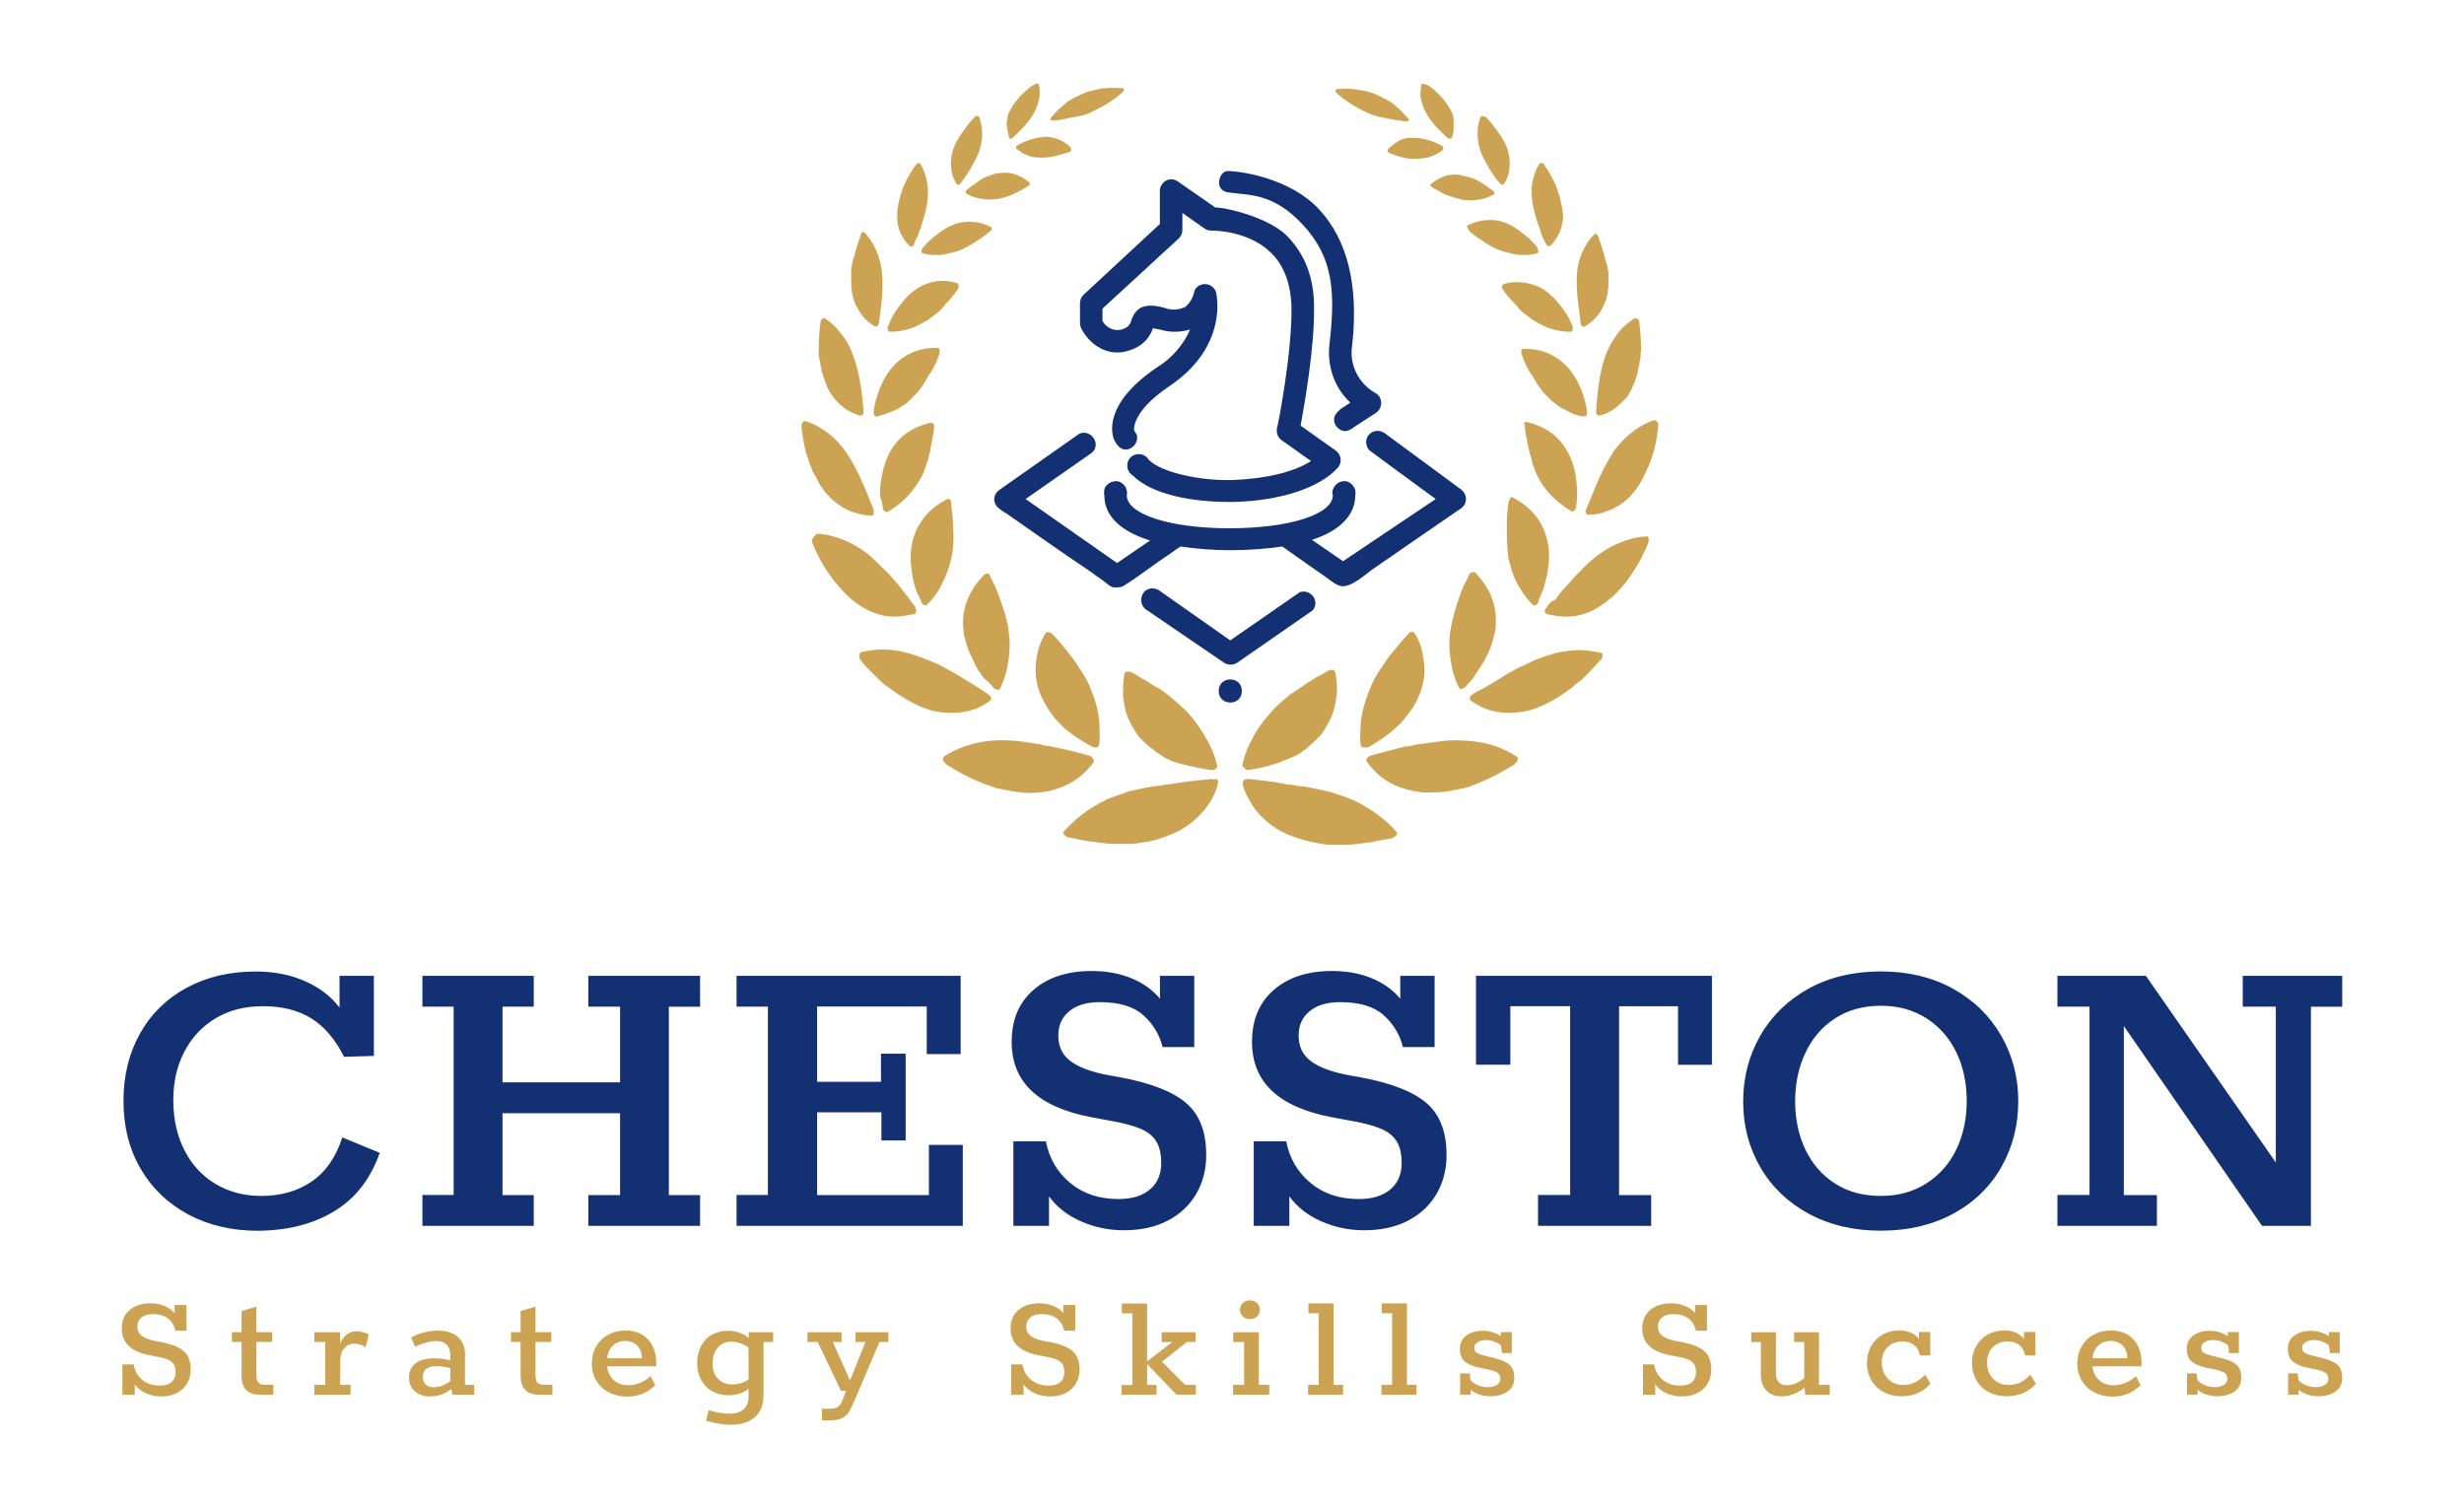
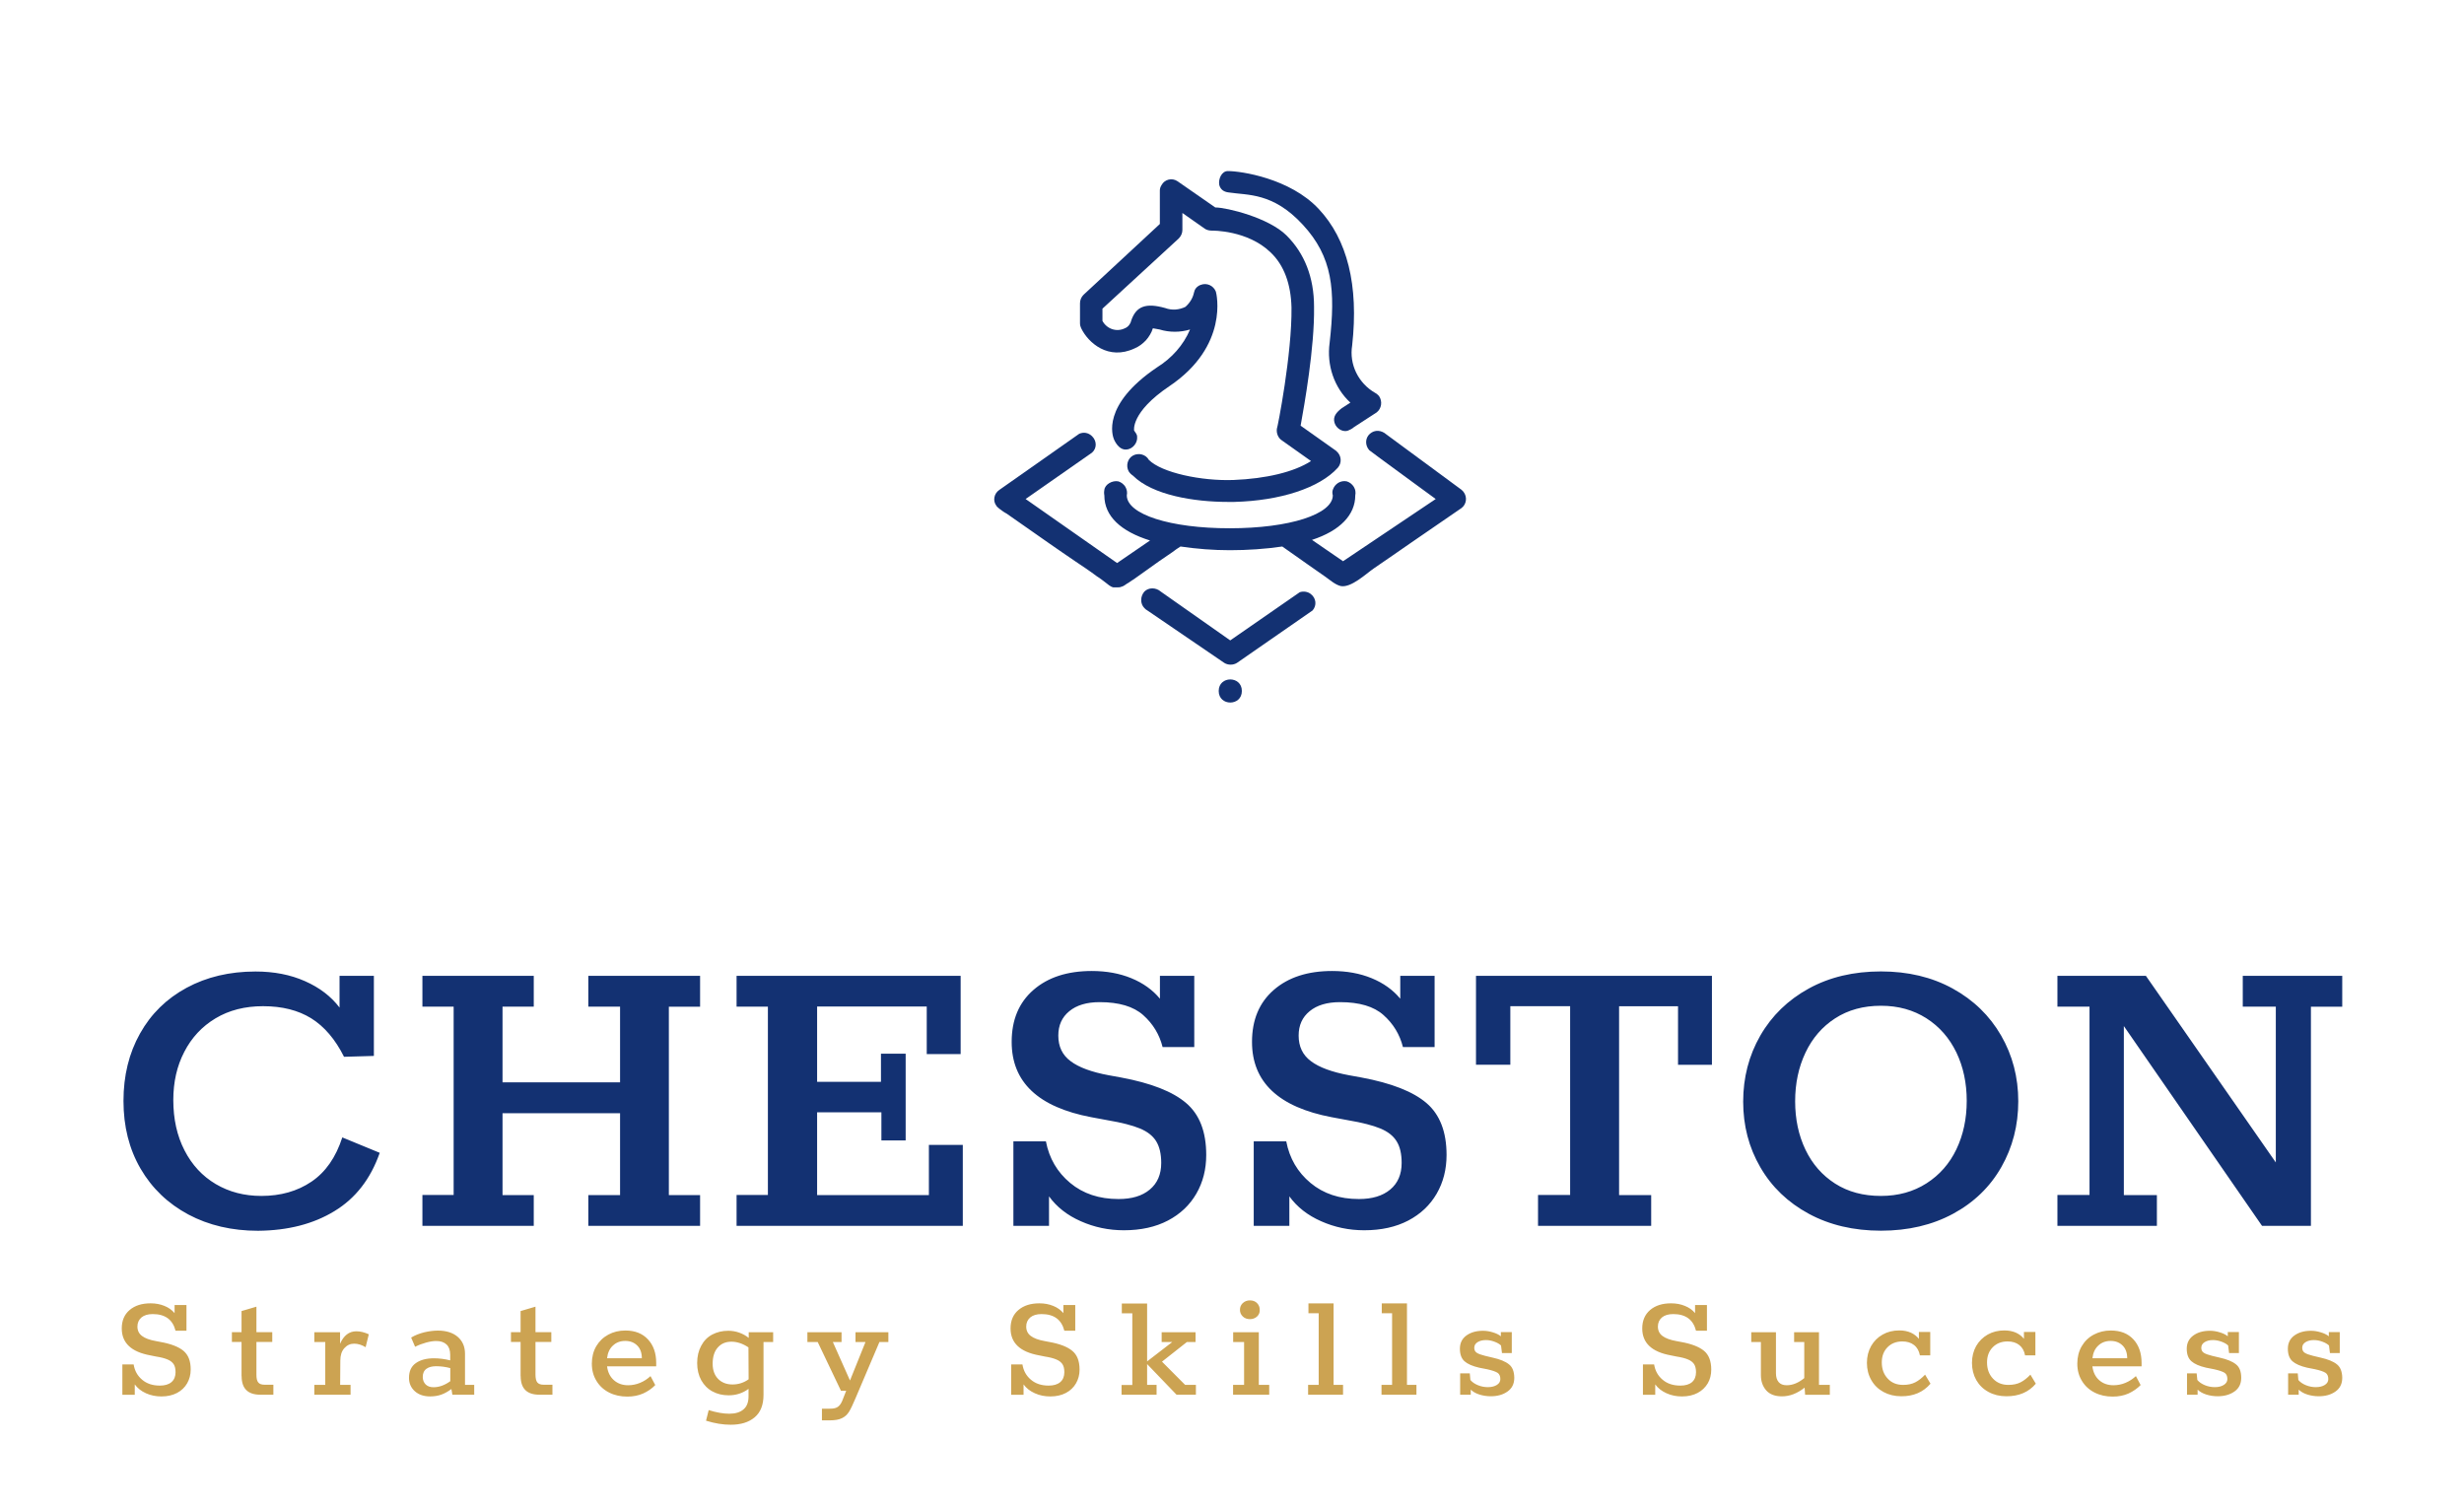
<svg xmlns="http://www.w3.org/2000/svg" id="Слой_1" x="0px" y="0px" viewBox="0 0 2863.5 1753" style="enable-background:new 0 0 2863.5 1753;" xml:space="preserve">
  <style type="text/css"> .st0{fill:#133172;} .st1{fill:#CCA352;} </style>
  <g>
    <path class="st0" d="M441.3,1339.7l-43.5-17.9c-7.5,23.2-19.4,40.3-35.8,51.4c-16.4,11.1-35.8,16.6-58.3,16.6 c-19.8,0-37.4-4.6-53-13.8c-15.5-9.2-27.6-22.2-36.3-39.2c-8.7-16.9-13-36.4-13-58.5c0-20.8,4.2-39.5,12.8-56 c8.5-16.5,20.6-29.5,36.3-38.9c15.7-9.4,34.1-14.1,55.2-14.1c22.2,0,40.8,4.7,56,14.1c15.1,9.4,27.9,24.3,38.1,44.7l34.7-1V1134 h-39.9v36.9c-9.9-13-23.2-23.2-40.2-30.7c-16.9-7.5-36-11.2-57.5-11.2c-30,0-56.7,6.3-80,18.9c-23.3,12.6-41.4,30.3-54.2,53.2 c-12.8,22.8-19.2,48.9-19.2,78.3c0,29.7,6.6,55.9,19.9,78.8c13.3,22.8,31.8,40.5,55.5,53.2c23.7,12.6,50.7,18.9,81,18.9 c34.8-0.3,64.3-7.9,88.7-22.8C413.2,1392.6,430.7,1370,441.3,1339.7L441.3,1339.7z M490.9,1424.6h129.4v-35.8H584v-95.1h136.6v95.1 h-36.9v35.8h129.9v-35.8h-36.3v-218.9h36.3V1134H683.7v35.8h36.9v88H584v-88h36.3V1134H490.9v35.8h36.3v218.9h-36.3V1424.6 L490.9,1424.6z M856,1424.6h262.9v-94.1h-39.4v58.3H949.6v-96.2h74.7v32.7h28.2v-100.8h-28.7v32.7h-74.2v-87.5H1077v55.3h39.4V1134 H856v35.8h36.4v218.9H856V1424.6L856,1424.6z M1378.5,1281.9c-15.5-13.3-40.7-23.2-75.5-29.7l-14.3-2.6c-20.1-3.7-35-9.2-44.5-16.4 c-9.6-7.1-14.3-17-14.3-29.7c0-12,4.2-21.4,12.8-28.4c8.5-7,20.3-10.5,35.2-10.5c22.5,0,39.4,5,50.7,15.1 c11.3,10.1,18.8,22.4,22.5,37.1h36.8V1134h-39.9v26.6c-8.5-10.3-19.6-18.2-33.2-23.8c-13.6-5.6-29-8.4-46-8.4 c-28.3,0-50.9,7.3-67.8,22c-16.9,14.7-25.3,34.8-25.3,60.4c0,46.7,30.8,75.8,92.5,87.5l19.4,3.6c16,2.7,28.4,5.9,37.1,9.5 c8.7,3.6,15,8.5,18.9,14.8c3.9,6.3,5.9,14.7,5.9,25.3c0,13.3-4.5,23.6-13.3,30.9c-8.8,7.4-20.9,11-36.3,11 c-22.5,0-41.2-6.2-56.2-18.7s-24.4-28.5-28.2-48.3h-37.8v98.2h41.4v-34.3c8.9,12.3,21.2,22,36.9,28.9c15.7,7,32.4,10.5,50.1,10.5 c19.8,0,36.9-3.8,51.2-11.3c14.3-7.5,25.3-17.9,33-31.2c7.7-13.3,11.5-28.3,11.5-45C1401.8,1315.3,1394.1,1295.2,1378.5,1281.9 L1378.5,1281.9z M1657.8,1281.9c-15.5-13.3-40.7-23.2-75.5-29.7l-14.3-2.6c-20.1-3.7-35-9.2-44.5-16.4c-9.6-7.1-14.3-17-14.3-29.7 c0-12,4.2-21.4,12.8-28.4c8.5-7,20.3-10.5,35.3-10.5c22.5,0,39.4,5,50.6,15.1c11.3,10.1,18.8,22.4,22.5,37.1h36.8V1134h-39.9v26.6 c-8.5-10.3-19.6-18.2-33.2-23.8c-13.6-5.6-29-8.4-46-8.4c-28.3,0-50.9,7.3-67.8,22c-16.9,14.7-25.3,34.8-25.3,60.4 c0,46.7,30.9,75.8,92.6,87.5l19.4,3.6c16,2.7,28.4,5.9,37.1,9.5c8.7,3.6,15,8.5,18.9,14.8c4,6.3,5.9,14.7,5.9,25.3 c0,13.3-4.5,23.6-13.3,30.9c-8.9,7.4-21,11-36.4,11c-22.5,0-41.2-6.2-56.2-18.7c-15-12.5-24.4-28.5-28.2-48.3h-37.8v98.2h41.4 v-34.3c8.9,12.3,21.2,22,36.9,28.9c15.7,7,32.4,10.5,50.1,10.5c19.8,0,36.9-3.8,51.2-11.3c14.3-7.5,25.3-17.9,33-31.2 c7.7-13.3,11.5-28.3,11.5-45C1681.1,1315.3,1673.3,1295.2,1657.8,1281.9L1657.8,1281.9z M1787.5,1424.6h131.4v-35.8h-37.3v-219.4 h68.5v68h39.4V1134h-274.2v103.3h39.9v-68h69.5v219.4h-37.3V1424.6L1787.5,1424.6z M2102,1410.5c24.2,13.1,52.2,19.7,83.9,19.7 c31.7,0,59.7-6.6,83.9-19.7c24.2-13.1,42.9-31.2,56-54.2c13.1-23,19.7-48.5,19.7-76.5c0-27.9-6.7-53.5-20-76.5 c-13.3-23-32-41.2-56.2-54.5c-24.2-13.3-52-19.9-83.4-19.9c-31.7,0-59.7,6.6-83.9,19.9c-24.2,13.3-43,31.6-56.3,54.7 c-13.3,23.2-19.9,48.8-19.9,76.7c0,27.9,6.6,53.3,19.9,76.2C2059,1379.4,2077.8,1397.4,2102,1410.5L2102,1410.5z M2238.8,1375.2 c-15.2,9.7-32.8,14.6-52.9,14.6c-20.5,0-38.1-4.7-53.2-14.3c-15-9.6-26.5-22.7-34.5-39.4c-8-16.7-12-35.5-12-56.3 c0-20.8,4-39.6,12-56.5c8-16.9,19.5-30.2,34.5-39.9c15-9.7,32.7-14.6,53.2-14.6c20.2,0,37.7,4.9,52.9,14.6 c15.2,9.7,26.7,23,34.8,39.7c8,16.7,12,35.5,12,56.2c0,20.8-4,39.5-12,56.3C2265.6,1352.3,2254,1365.5,2238.8,1375.2L2238.8,1375.2 z M2391,1424.6h115.6v-35.8h-38.4v-196.4l160.6,232.2h56.8v-254.7h36.4V1134h-115.6v35.8h38.4v181.1L2493.8,1134H2391v35.8h37.3 v218.9H2391V1424.6" />
    <path class="st1" d="M213.2,1569.8c-5.6-4.7-14.7-8.2-27.2-10.4l-4.7-0.9c-7.4-1.3-12.8-3.3-16.3-6c-3.5-2.6-5.3-6.3-5.3-10.9 c0-4.4,1.6-7.9,4.7-10.6c3.1-2.6,7.5-3.9,13.1-3.9c14.4,0,23.2,6.4,26.5,19.3h12.7v-29.8h-13.8v9.4c-3.1-3.7-7-6.5-11.8-8.4 c-4.9-2-10.2-3-16.1-3c-10.2,0-18.3,2.6-24.4,7.8c-6.1,5.2-9.1,12.3-9.1,21.4c0,16.9,11.1,27.3,33.3,31.3l6.4,1.3 c5.9,0.9,10.4,2.1,13.6,3.5c3.2,1.3,5.5,3.2,7,5.4c1.5,2.3,2.2,5.4,2.2,9.3c0,5-1.6,8.9-4.8,11.6c-3.2,2.7-7.7,4-13.4,4 c-8.3,0-15.2-2.2-20.6-6.8c-5.4-4.5-8.7-10.4-9.9-17.8h-13.1v35.3h14.4v-12.1c3.2,4.4,7.5,7.8,13,10.3c5.5,2.5,11.6,3.7,18,3.7 c7,0,13.1-1.4,18.2-4.1c5.1-2.7,9-6.5,11.7-11.2c2.7-4.7,4.1-10,4.1-15.9C221.7,1581.7,218.8,1574.5,213.2,1569.8L213.2,1569.8z M280.8,1599.3c0,14.4,7.3,21.5,21.7,21.5h15.2v-11.6h-10.3c-3.5,0-5.9-0.9-7.3-2.7c-1.5-1.8-2.1-4.8-2.1-9.1v-37.9h18.4v-11.4 h-18.4v-29.6l-17.3,5.1v24.5h-11.2v11.4h11.2V1599.3L280.8,1599.3z M428.6,1550.6c-5-2.3-9.8-3.5-14.5-3.5 c-8.4,0-14.7,4.9-18.9,14.5v-13.4h-29.9v11.4h12.7v49.8h-12.7v11.4h42.1v-11.4h-12.1l0.2-28.2c0-6.1,1.5-10.9,4.6-14.4 c3.1-3.5,6.9-5.3,11.4-5.3s9,1.4,13.4,4.1L428.6,1550.6L428.6,1550.6z M551.1,1609.4h-10.7v-36.2c0-8.2-2.8-14.7-8.4-19.6 c-5.6-4.8-13.2-7.3-23.1-7.3c-5,0-10.3,0.7-15.9,2c-5.6,1.4-10.7,3.4-15.2,6.1l4.6,10.7c4.2-2.1,8.5-3.7,12.9-4.9 c4.4-1.2,8.3-1.8,11.7-1.8c5.1,0,9.2,1.4,12,4.1c2.8,2.7,4.2,6.6,4.2,12v6.4c-6.4-1.6-12.7-2.4-18.9-2.4c-8.6,0-15.6,1.8-20.9,5.5 c-5.4,3.7-8.1,9.4-8.1,17.3c0,6.3,2.3,11.4,6.8,15.5c4.5,4,10.4,6,17.8,6c4.8,0,9.1-0.7,13-2.1c3.9-1.4,7.8-3.6,11.7-6.5l1.1,6.6 h25.4V1609.4L551.1,1609.4z M494.7,1608.9c-2.2-2.2-3.4-5.1-3.4-8.7c0-4.4,1.5-7.6,4.4-9.6c2.8-2,6.6-2.9,11.1-2.9 c5.5,0,11,0.7,16.5,2.2v15.2c-6.5,4.7-13,7-19.3,7C500.1,1612.2,497,1611.1,494.7,1608.9L494.7,1608.9z M605.1,1599.3 c0,14.4,7.3,21.5,21.7,21.5H642v-11.6h-10.3c-3.4,0-5.8-0.9-7.3-2.7c-1.4-1.8-2.1-4.8-2.1-9.1v-37.9h18.4v-11.4h-18.4v-29.6 l-17.3,5.1v24.5h-11.2v11.4h11.2V1599.3L605.1,1599.3z M762.6,1587.8v-3.9c0-11.4-3.2-20.6-9.6-27.4c-6.4-6.9-15.1-10.3-26.3-10.3 c-7.3,0-13.9,1.6-19.8,4.8c-5.9,3.2-10.6,7.7-14,13.5c-3.4,5.9-5.1,12.6-5.1,20.2c0,7.6,1.8,14.3,5.4,20.1 c3.5,5.8,8.4,10.3,14.7,13.5c6.3,3.2,13.3,4.7,21.2,4.7c6.7,0,12.8-1.2,18.3-3.6c5.5-2.5,10.2-5.7,14.1-9.8l-5.5-10.4 c-3.6,3.3-7.5,5.9-12.1,7.8c-4.5,1.9-9.2,2.8-14,2.8c-6.6,0-12.1-2-16.5-5.9c-4.4-3.9-7.1-9.3-7.9-16.1H762.6L762.6,1587.8z M745.9,1578.4h-40.4c0.7-6.3,3-11.2,6.8-14.7c3.8-3.6,8.5-5.4,14.3-5.4c5.8,0,10.4,1.8,14,5.4 C744.1,1567.2,745.9,1572.1,745.9,1578.4L745.9,1578.4z M898.4,1548.2h-28.3v6.6c-3.1-2.6-6.8-4.6-10.9-6.1 c-4.2-1.5-8.5-2.2-12.8-2.2c-7,0-13.2,1.5-18.7,4.4c-5.5,2.9-9.7,7.2-12.8,13c-3.1,5.7-4.7,12.4-4.7,20.1c0,7.6,1.6,14.2,4.7,19.9 c3.2,5.7,7.5,10.1,13.1,13.1c5.5,3,11.8,4.5,18.8,4.5c8.7,0,16.4-2.5,23.1-7.5v8.7c0,6.8-1.9,11.8-5.8,15.1 c-3.9,3.4-9.4,5.1-16.6,5.1c-6.9,0-14.9-1.4-23.9-4.2l-3.1,12.3c10.2,3.2,19.7,4.7,28.7,4.7c11.7,0,20.9-2.8,27.8-8.6 c6.9-5.8,10.3-14.5,10.3-26.1v-61.4h11.2V1548.2L898.4,1548.2z M834.6,1602.5c-4.2-4.3-6.4-10.2-6.4-17.6c0-8.2,2-14.6,6-19 c4-4.5,9.2-6.7,15.8-6.7c6.6,0,13.2,2.2,19.8,6.6l0.2,37.1c-5.6,4-11.9,6-18.7,6C844.5,1608.9,838.9,1606.8,834.6,1602.5 L834.6,1602.5z M955.2,1637.2v13.4h9c6.1,0,10.9-0.8,14.4-2.6c3.5-1.7,6.1-4.2,8.1-7.4c2-3.2,4.4-8.3,7.4-15.4l27.9-65.6h10.4 v-11.4h-38.2v11.4h11.6l-18,44.7l-19.9-44.7H978v-11.4h-39.7v11.4h12l27,56.6h6.1l-3.7,9.4c-1.2,3.4-2.6,5.9-4,7.5 c-1.4,1.6-3.1,2.7-5,3.2c-1.9,0.6-4.5,0.8-7.8,0.8H955.2L955.2,1637.2z M1246.1,1569.8c-5.6-4.7-14.7-8.2-27.2-10.4l-4.7-0.9 c-7.4-1.3-12.8-3.3-16.3-6c-3.5-2.6-5.3-6.3-5.3-10.9c0-4.4,1.6-7.9,4.7-10.6c3.1-2.6,7.5-3.9,13.1-3.9c14.4,0,23.2,6.4,26.5,19.3 h12.7v-29.8h-13.8v9.4c-3.1-3.7-7-6.5-11.8-8.4c-4.9-2-10.2-3-16.1-3c-10.2,0-18.3,2.6-24.4,7.8c-6.1,5.2-9.1,12.3-9.1,21.4 c0,16.9,11.1,27.3,33.3,31.3l6.4,1.3c5.9,0.9,10.4,2.1,13.6,3.5c3.2,1.3,5.5,3.2,7,5.4c1.5,2.3,2.2,5.4,2.2,9.3 c0,5-1.6,8.9-4.8,11.6c-3.2,2.7-7.7,4-13.4,4c-8.3,0-15.2-2.2-20.6-6.8c-5.4-4.5-8.7-10.4-9.9-17.8h-13.1v35.3h14.4v-12.1 c3.2,4.4,7.5,7.8,13.1,10.3c5.5,2.5,11.5,3.7,18,3.7c7,0,13.1-1.4,18.2-4.1c5.1-2.7,9-6.5,11.7-11.2c2.7-4.7,4.1-10,4.1-15.9 C1254.6,1581.7,1251.8,1574.5,1246.1,1569.8L1246.1,1569.8z M1303.3,1620.8h40.8v-11.4h-11v-24.2l34.2,35.6h22.5v-11.4h-12.5 l-26.9-27l28.9-22.8h10.1v-11.4H1350v11.4h12.3l-29.2,22.5v-67.3h-29.4v11.4h12.2v83.3h-12.5V1620.8L1303.3,1620.8z M1444.3,1529.9 c2.2,2.1,5,3.1,8.3,3.1s6.1-1.1,8.3-3.1c2.2-2.1,3.2-4.6,3.1-7.7c0-3.2-1.1-5.8-3.2-7.9c-2.1-2.1-4.9-3.1-8.2-3.1s-6.1,1.1-8.3,3.1 c-2.2,2.1-3.3,4.7-3.3,7.9C1441,1525.2,1442.1,1527.8,1444.3,1529.9L1444.3,1529.9z M1432.9,1620.8h42.1v-11.4h-12.1v-61.2h-29.8 v11.4h12.7v49.8h-12.8V1620.8L1432.9,1620.8z M1520.2,1620.8h40.6v-11.4h-11v-94.7h-29.2v11.4h11.9v83.3h-12.3V1620.8 L1520.2,1620.8z M1605.5,1620.8h40.6v-11.4h-11v-94.7h-29.3v11.4h12v83.3h-12.3V1620.8L1605.5,1620.8z M1753.6,1585.5 c-4.1-3.3-10.4-5.9-19-7.8l-8.8-2.1c-4.5-1.1-7.8-2.3-9.7-3.6c-1.9-1.3-2.8-3.2-2.8-5.7c0-2.8,1.3-5,3.9-6.6 c2.6-1.6,5.8-2.4,9.6-2.4c3.2,0,6.4,0.6,9.7,1.8c3.3,1.2,5.9,2.6,7.9,4.5l1.1,8.8h11.4v-24.4h-12.7v4.9c-2.4-2-5.6-3.5-9.4-4.6 c-3.8-1.2-7.6-1.8-11.4-1.8c-7.9,0-14.4,1.9-19.4,5.6c-5,3.7-7.4,8.8-7.4,15.3c0,6.5,1.8,11.3,5.3,14.5c3.6,3.2,9.3,5.7,17.1,7.5 l9.2,1.8c5.9,1.3,9.9,2.7,12.1,4.1c2.2,1.4,3.3,3.9,3.3,7.3c0,2.8-1.3,5.1-4,6.8c-2.7,1.7-6.2,2.6-10.5,2.6 c-3.9,0-7.7-0.7-11.4-2.2c-3.7-1.5-6.7-3.5-8.9-6.1l-0.7-7.7h-11.2v24.8h12.3v-5.9c2.6,2.5,5.9,4.4,10.1,5.7c4.1,1.3,8.6,2,13.2,2 c7.7,0,14.2-1.8,19.4-5.5c5.3-3.7,7.9-9,7.9-16C1759.7,1593.9,1757.7,1588.7,1753.6,1585.5L1753.6,1585.5z M1980.3,1569.8 c-5.7-4.7-14.7-8.2-27.2-10.4l-4.8-0.9c-7.3-1.3-12.8-3.3-16.3-6c-3.5-2.6-5.3-6.3-5.3-10.9c0-4.4,1.6-7.9,4.7-10.6 c3.1-2.6,7.5-3.9,13.1-3.9c14.4,0,23.2,6.4,26.5,19.3h12.7v-29.8h-13.8v9.4c-3-3.7-7-6.5-11.8-8.4c-4.8-2-10.2-3-16.1-3 c-10.2,0-18.3,2.6-24.4,7.8c-6,5.2-9.1,12.3-9.1,21.4c0,16.9,11.1,27.3,33.3,31.3l6.4,1.3c5.9,0.9,10.4,2.1,13.6,3.5 c3.2,1.3,5.5,3.2,7,5.4c1.4,2.3,2.2,5.4,2.2,9.3c0,5-1.6,8.9-4.7,11.6c-3.2,2.7-7.7,4-13.5,4c-8.3,0-15.2-2.2-20.6-6.8 c-5.4-4.5-8.7-10.4-9.9-17.8h-13v35.3h14.3v-12.1c3.2,4.4,7.5,7.8,13.1,10.3c5.5,2.5,11.5,3.7,18,3.7c7,0,13.1-1.4,18.2-4.1 c5.1-2.7,9-6.5,11.8-11.2c2.7-4.7,4-10,4-15.9C1988.7,1581.7,1985.9,1574.5,1980.3,1569.8L1980.3,1569.8z M2126.4,1609.4h-12.5 v-61.2H2085v11.4h11.8v41.9c-6.7,5.5-13.5,8.3-20.4,8.3c-4.2,0-7.3-1.2-9.4-3.7c-2.1-2.5-3.1-5.9-3.1-10.3v-47.6h-28.7v11.4h11.2 v38.4c0,7.2,2.1,13.1,6.2,17.8c4.1,4.6,10.2,6.9,18.3,6.9c9.1,0,17.8-3.4,26.3-10.1l0.6,8.3h28.7V1609.4L2126.4,1609.4z M2243.5,1608l-6.3-10.5c-3.7,3.9-7.5,6.9-11.4,8.9c-3.9,2-8.6,3-14.1,3c-7.4,0-13.4-2.4-17.9-7.3c-4.6-4.9-6.9-11.1-6.9-18.8 c0-7.3,2.2-13.1,6.6-17.6c4.4-4.5,10.2-6.8,17.3-6.8c5.5,0,10.1,1.4,13.6,4.2c3.6,2.8,5.8,6.8,6.8,12h12v-27.2h-13.2v8 c-2.4-3-5.4-5.4-9.3-7.2c-3.9-1.7-8.3-2.6-13.5-2.6c-7.3,0-13.7,1.6-19.3,4.8c-5.7,3.2-10.1,7.6-13.4,13.3 c-3.2,5.7-4.9,12.2-4.9,19.6c0,7.4,1.7,14.1,5.1,20c3.3,5.9,8.1,10.5,14.1,13.8c6.1,3.3,13,5,20.7,5 C2223.8,1622.7,2235.1,1617.8,2243.5,1608L2243.5,1608z M2365.9,1608l-6.3-10.5c-3.7,3.9-7.5,6.9-11.4,8.9c-3.9,2-8.7,3-14.2,3 c-7.3,0-13.3-2.4-17.9-7.3c-4.6-4.9-6.9-11.1-6.9-18.8c0-7.3,2.2-13.1,6.6-17.6c4.4-4.5,10.2-6.8,17.3-6.8c5.5,0,10.1,1.4,13.6,4.2 c3.5,2.8,5.8,6.8,6.7,12h12v-27.2h-13.3v8c-2.3-3-5.4-5.4-9.3-7.2c-3.9-1.7-8.4-2.6-13.5-2.6c-7.2,0-13.6,1.6-19.3,4.8 c-5.6,3.2-10.1,7.6-13.4,13.3c-3.2,5.7-4.9,12.2-4.9,19.6c0,7.4,1.7,14.1,5,20c3.4,5.9,8.1,10.5,14.2,13.8c6,3.3,13,5,20.7,5 C2346.2,1622.7,2357.6,1617.8,2365.9,1608L2365.9,1608z M2488.8,1587.8v-3.9c0-11.4-3.2-20.6-9.5-27.4 c-6.4-6.9-15.1-10.3-26.3-10.3c-7.3,0-13.8,1.6-19.8,4.8c-6,3.2-10.6,7.7-14,13.5c-3.4,5.9-5.1,12.6-5.1,20.2 c0,7.6,1.8,14.3,5.4,20.1c3.5,5.8,8.4,10.3,14.7,13.5c6.3,3.2,13.3,4.7,21.1,4.7c6.8,0,12.9-1.2,18.3-3.6 c5.4-2.5,10.1-5.7,14.1-9.8l-5.5-10.4c-3.6,3.3-7.6,5.9-12.1,7.8c-4.5,1.9-9.2,2.8-14,2.8c-6.6,0-12.2-2-16.6-5.9 c-4.4-3.9-7-9.3-7.9-16.1H2488.8L2488.8,1587.8z M2472.1,1578.4h-40.4c0.7-6.3,3-11.2,6.8-14.7c3.8-3.6,8.6-5.4,14.3-5.4 c5.8,0,10.4,1.8,14,5.4C2470.3,1567.2,2472.1,1572.1,2472.1,1578.4L2472.1,1578.4z M2598.5,1585.5c-4.1-3.3-10.4-5.9-19-7.8 l-8.8-2.1c-4.5-1.1-7.8-2.3-9.7-3.6c-1.9-1.3-2.8-3.2-2.8-5.7c0-2.8,1.3-5,3.9-6.6c2.6-1.6,5.8-2.4,9.6-2.4c3.2,0,6.4,0.6,9.8,1.8 c3.3,1.2,5.9,2.6,7.9,4.5l1.1,8.8h11.4v-24.4H2589v4.9c-2.5-2-5.6-3.5-9.4-4.6c-3.8-1.2-7.6-1.8-11.4-1.8c-8,0-14.4,1.9-19.4,5.6 c-5,3.7-7.5,8.8-7.5,15.3c0,6.5,1.8,11.3,5.4,14.5c3.6,3.2,9.3,5.7,17.1,7.5l9.2,1.8c5.9,1.3,9.9,2.7,12.2,4.1 c2.2,1.4,3.3,3.9,3.3,7.3c0,2.8-1.4,5.1-4.1,6.8c-2.7,1.7-6.1,2.6-10.4,2.6c-3.9,0-7.8-0.7-11.5-2.2c-3.7-1.5-6.7-3.5-8.9-6.1 l-0.8-7.7h-11.2v24.8h12.3v-5.9c2.6,2.5,6,4.4,10.1,5.7c4.2,1.3,8.6,2,13.2,2c7.7,0,14.2-1.8,19.5-5.5s7.9-9,7.9-16 C2604.6,1593.9,2602.6,1588.7,2598.5,1585.5L2598.5,1585.5z M2715.8,1585.5c-4.1-3.3-10.4-5.9-19-7.8l-8.8-2.1 c-4.5-1.1-7.8-2.3-9.7-3.6c-1.9-1.3-2.8-3.2-2.8-5.7c0-2.8,1.3-5,3.9-6.6c2.6-1.6,5.8-2.4,9.6-2.4c3.2,0,6.4,0.6,9.7,1.8 c3.3,1.2,5.9,2.6,7.9,4.5l1.1,8.8h11.4v-24.4h-12.7v4.9c-2.4-2-5.6-3.5-9.4-4.6c-3.8-1.2-7.6-1.8-11.4-1.8 c-7.9,0-14.4,1.9-19.4,5.6c-5,3.7-7.4,8.8-7.4,15.3c0,6.5,1.8,11.3,5.3,14.5c3.6,3.2,9.3,5.7,17.1,7.5l9.2,1.8 c5.9,1.3,9.9,2.7,12.1,4.1c2.2,1.4,3.3,3.9,3.3,7.3c0,2.8-1.3,5.1-4,6.8c-2.7,1.7-6.2,2.6-10.5,2.6c-3.9,0-7.7-0.7-11.4-2.2 c-3.7-1.5-6.7-3.5-8.9-6.1l-0.7-7.7h-11.2v24.8h12.3v-5.9c2.6,2.5,5.9,4.4,10.1,5.7c4.1,1.3,8.6,2,13.2,2c7.7,0,14.2-1.8,19.4-5.5 c5.3-3.7,7.9-9,7.9-16C2721.9,1593.9,2719.8,1588.7,2715.8,1585.5" />
    <path class="st0" d="M1514,261.1c34.7,37.5,38.2,75.8,31.2,137.4c-3.5,25.5,5,51.7,24.1,69.4l-9.9,6.4c-6.4,4.9-10.6,9.9-8.5,17 c2.1,7.1,10.6,12,17,8.5c3.5-1.4,5.7-3.5,5.7-3.5l26.2-17c5.7-4.3,7.1-12.8,2.8-19.1c-1.4-1.4-2.8-2.8-4.3-3.5 c-19.8-11.3-30.5-33.3-26.9-55.3c7.8-70.1-5.7-123.3-39-158.7c-33.2-35.4-89.9-43.9-105.5-43.9c-7.1,0-11.3,9.2-9.9,16.3 c1.4,5,5,7.8,10.6,8.5C1450.3,227.1,1479.3,223.5,1514,261.1L1514,261.1" />
    <path class="st0" d="M1318.5,404.9c2.5-1.1,4.9-2.4,7.1-4c2.2-1.6,4.2-3.4,6.1-5.4c1.8-2,3.4-4.2,4.8-6.6c1.4-2.3,2.5-4.8,3.3-7.4 l7.8,1.4c11.3,3.5,24.1,3.5,35.4,0c-7.8,18.4-21.3,33.3-38.2,43.9c-65.2,43.9-51.7,80.1-50.3,83.6c2.8,6.4,7.8,12.8,14.9,12 c7.1-0.7,12.8-7.8,12.1-14.9c0-2.8-2.1-5-3.5-7.1c0,0-4.3-21.2,41.1-51.7c69.4-46.8,54.6-107.7,53.9-109.8 c-2.8-7.1-10.6-10.6-17.7-7.8c-1,0.3-2,0.8-2.8,1.4c-0.9,0.6-1.7,1.3-2.4,2.1c-0.7,0.8-1.2,1.7-1.7,2.7c-0.4,1-0.7,2-0.9,3 c-1.4,6.4-5,12-9.9,16.3c-7.1,3.5-15.6,4.3-23.4,1.4c-22.7-6.4-34-2.1-39.7,14.9c-0.7,3.5-3.5,7.1-7.1,8.5 c-9.9,5-21.3,0.7-26.2-8.5v-14.2l88.6-81.5c2.8-2.8,4.3-6.4,4.3-9.9v-19.8l26.2,18.4c2.1,1.4,5,2.1,7.8,2.1 c0.7,0,41.8-0.7,68.7,25.5c15.6,14.9,23.4,36.8,24.1,63.8c0.7,53.9-16.3,140.3-17,141c-0.7,5,1.4,10.6,5.7,13.4l34,24.1 c-19.8,12.8-52.4,20.5-90,22c-37.6,1.4-83.7-8.5-98.5-23.4c-3.5-6.4-12-8.5-18.4-5c-6.4,3.5-8.5,12-5,18.4c1.4,2.1,2.8,3.5,5,5 c22.7,22.6,70.8,30.5,110.5,30.5h7.1c53.8-1.4,99.2-16.3,120.4-39.7c5-5.7,4.3-14.2-1.4-19.1l-0.7-0.7l-41.1-29.1 c4.2-23.4,16.3-90.7,15.6-138.1c0-34.7-11.3-62.3-31.9-82.9s-69.4-32.6-82.9-32.6l-43.9-30.5c-6.4-4.3-14.9-2.1-18.4,4.3 c-1.4,2.1-2.1,4.3-2.1,6.4v39l-88.6,82.2c-1.3,1.3-2.4,2.8-3.1,4.5s-1.1,3.5-1.1,5.4v23.4c0,2.1,0.7,4.3,1.4,5.7 C1264.7,398.5,1288.1,419.1,1318.5,404.9L1318.5,404.9" />
    <g>
      <path class="st0" d="M1611.1,504.8c-5.7-5-13.4-5.7-19.1-0.7c-5.7,5-5.7,13.5-0.7,19.1c1.4,1.4,77.2,56.7,77.2,56.7l-107.7,72.3 l-36.1-24.8c32.6-10.6,50.3-29.1,50.3-51.7c0.2-0.9,0.3-1.7,0.3-2.6c0-0.9-0.1-1.7-0.2-2.6c-0.1-0.9-0.4-1.7-0.7-2.5 c-0.3-0.8-0.7-1.6-1.1-2.3c-0.5-0.8-1-1.4-1.6-2.1c-0.6-0.7-1.2-1.2-1.9-1.8c-0.7-0.5-1.4-1-2.2-1.4c-0.8-0.4-1.6-0.7-2.4-1 c-0.9-0.2-1.7-0.3-2.6-0.3c-0.9,0-1.7,0.1-2.6,0.2c-0.9,0.2-1.7,0.4-2.5,0.7c-0.8,0.3-1.6,0.7-2.3,1.1c-0.7,0.5-1.4,1-2.1,1.6 c-0.6,0.6-1.2,1.2-1.8,1.9c-0.5,0.7-1,1.4-1.4,2.2c-0.4,0.8-0.7,1.6-1,2.4c-0.4,1-0.5,2.1-0.5,3.2c0,1.1,0.2,2.2,0.5,3.2 c0,22-50.3,38.3-119.7,38.3c-69.4,0.1-119.7-16.3-119.7-38.2c0.2-0.9,0.3-1.7,0.3-2.6c0-0.9-0.1-1.7-0.2-2.6 c-0.2-0.9-0.4-1.7-0.7-2.5c-0.3-0.8-0.7-1.6-1.1-2.3c-0.4-0.8-1-1.4-1.6-2.1c-0.6-0.7-1.2-1.2-1.9-1.8c-0.7-0.5-1.4-1-2.2-1.4 c-0.8-0.4-1.6-0.7-2.4-1c-7.1-1.4-15.6,3.5-16.3,9.9c-0.7,3.5,0,6.4,0,6.4c0,24.1,19.1,41.8,53.1,52.4l-38.3,26.2l-106.3-74.4 l77.2-53.9c5.7-5,5.7-13.5,0-19.1c-4.3-4.2-9.9-5-14.9-2.8l-92.8,65.2c-6.4,4.3-7.8,12.8-3.5,18.4c0.7,1.4,2.1,2.1,3.5,3.5 c2.8,2.1,5.7,4.3,8.5,5.7c7.1,5,14.2,9.9,21.3,14.9c9.2,6.4,19.1,13.5,28.3,19.8c9.9,7.1,19.8,13.5,29.8,20.5 c8.5,5.7,17,11.3,25.5,17.7c3.5,2.1,7.1,5,9.9,7.1c2.8,2.1,5.7,5,9.2,5.7h4.3c1.4,0,3.5,0,4.9-0.7c2.8-0.7,4.3-2.1,6.4-3.5 c2.8-1.4,5-3.5,7.8-5c5-3.5,9.9-7.1,14.9-10.6c9.9-7.1,19.8-14.2,30.5-21.3c2.8-2.1,5.7-4.3,9.2-6.4c19.1,2.8,38.2,4.3,57.4,4.3 c20.5,0,41.1-1.4,60.9-4.3c9.9,7.1,19.1,13.5,29.1,20.5c7.1,5,14.2,9.9,21.3,14.9c5,3.5,11.3,9.2,17.7,10.6 c12,2.1,29.1-14.2,38.2-20.5c14.2-9.9,29.1-19.8,43.2-29.8c19.8-13.5,39-26.9,58.8-40.4c5.7-4.3,7.1-12.8,2.1-19.1l-2.1-2.1 L1611.1,504.8L1611.1,504.8z M1429.7,744.2l-80.7-56.7c-5.7-5-14.2-5-19.1,0c-4.9,5.7-4.9,14.2,0,19.1c1.4,1.4,2.1,2.1,3.5,2.8 l89.3,60.9c4.3,2.8,10.6,2.8,14.9,0l87.8-60.9c5-5.7,4.3-14.2-2.1-19.1c-3.5-2.8-8.5-3.5-12.8-2.1L1429.7,744.2L1429.7,744.2z M1443.2,803c0,17.9-26.9,17.9-26.9,0C1416.3,785.1,1443.2,785.1,1443.2,803" />
-       <path class="st1" d="M1183,168.5c-1,1-2.1,1-2.1,2.1v2.1c2.1,1,5.2,4.2,9.4,6.3c2.1,1,5.2,2.1,8.4,3.1c3.1,1,6.3,1,9.4,1 c14.7,1,28.3-5.2,34.6-6.3c1.1,0,1.1-1,2.1-2.1v-2.1c-1-2.1-4.2-5.2-8.4-7.3c-4.2-3.1-10.5-5.2-17.8-6.3 C1205.1,158,1188.3,165.4,1183,168.5L1183,168.5L1183,168.5z M1176.8,160.1c5.2-5.2,18.9-16.8,26.2-31.4 c3.1-7.3,5.2-13.6,5.2-18.9s0-9.4-1-11.5c0-1-1-1-2.1-1s-2.1,0-3.1,1c-6.3,3.1-22,16.8-28.3,30.4c-2.1,3.1-3.1,7.3-3.1,10.5 c-1,3.1-1,6.3,0,9.4c0,5.3,2.1,9.4,2.1,11.5c0,1,1,1,2.1,1C1174.7,161.2,1175.7,161.2,1176.8,160.1L1176.8,160.1L1176.8,160.1z M1124.3,219.9c-1,1-2.1,2.1-2.1,3.1s0,2.1,1,2.1c5.2,3.1,17.8,8.4,34.6,6.3c8.4-1,16.8-4.2,23.1-7.3c6.3-3.1,11.5-6.3,14.7-8.4 c1,0,1-1,1-2.1s0-2.1-1-2.1c-4.2-3.1-15.7-12.6-32.5-10.5c-4.2,0-8.4,1-12.6,3.1c-4.2,1-8.4,3.1-11.5,5.2 C1132.7,213.6,1127.5,217.8,1124.3,219.9L1124.3,219.9L1124.3,219.9z M1132.7,136c-3.1,3.1-8.4,9.4-13.6,16.8 c-5.2,7.3-10.5,15.7-12.6,25.2c-4.2,18.9,2.1,31.4,5.2,35.6c0,1,1,1,2.1,1c1,0,2.1-1,2.1-1c2.1-3.1,7.3-9.4,11.5-16.8 c2.1-4.2,4.2-7.3,6.3-11.5c2.1-4.2,4.2-8.4,5.2-12.6c5.2-17.8,1-31.5-1-36.7c0-1-1-1-2.1-1C1134.8,133.9,1133.8,135,1132.7,136 L1132.7,136L1132.7,136z M1071.9,289c-1,1-1,2.1-1,3.1s1,2.1,1,2.1c3.1,1,8.4,2.1,15.7,2.1c3.1,0,7.3,0,11.5-1l12.6-3.1 c9.4-3.1,17.8-8.4,24.1-12.6c7.3-4.2,12.6-9.4,15.7-11.5c1-1,1-2.1,1-2.1c0-1.1,0-2.1-1-2.1c-5.3-3.1-19.9-9.4-39.8-4.2 c-9.4,3.1-17.8,8.4-25.2,14.7c-2.1,1-3.1,3.1-5.2,4.2l-4.2,4.2C1075.1,284.8,1073,286.9,1071.9,289L1071.9,289L1071.9,289z M1063.6,192.6c-3.1,4.2-8.4,12.6-12.6,22c-4.2,9.4-7.3,21-8.4,32.5c0,5.2,0,10.5,1,14.7c1,4.2,2.1,8.4,4.2,11.5 c3.1,6.3,7.3,10.5,9.4,12.6c1,1,2.1,1,3.1,0c1,0,2.1-1,2.1-2.1v-1c1-2.1,2.1-5.2,4.2-8.4c1-2.1,1-4.2,2.1-6.3 c1-2.1,2.1-4.2,2.1-6.3c3.1-9.4,6.3-19.9,7.3-30.4c2.1-21-5.2-35.6-8.4-40.9c0-1-1-1-3.1-1L1063.6,192.6L1063.6,192.6 L1063.6,192.6z M1032.1,379.2c-1,1-1,3.2,0,4.2c0,1,1,2.1,2.1,2.1c3.1,0,10.5,0,17.8-2.1c4.2-1,8.4-2.1,12.6-4.2 c4.2-2.1,8.4-4.2,13.6-7.3l12.6-9.4l5.2-5.3c1-1,2.1-2.1,2.1-3.1l2.1-2.1c6.3-6.3,10.5-12.6,13.6-16.8v-1.1c0-1,1-2.1,0-3.1 c0-1-1-2.1-2.1-2.1c-7.3-2.1-24.1-6.3-44,5.2C1048.9,345.6,1035.3,368.7,1032.1,379.2L1032.1,379.2L1032.1,379.2z M999.6,275.4 c-2.1,5.2-5.2,15.7-8.4,27.2c0,1-1,3.1-1,4.2s0,3.1-1,4.2v10.5c0,6.3,0,12.6,1,18.9c1,6.3,3.1,11.5,5.2,15.7 c2.1,4.2,5.2,8.4,7.3,11.5c5.2,6.3,10.5,9.4,13.6,11.5h3.1c1-1,1-2.1,2.1-3.1v-1c1-10.5,6.3-36.7,3.1-60.8 c-3.1-24.1-14.7-38.8-19.9-44c-1-1-2.1-1-3.1,0C1000.7,272.3,999.6,273.3,999.6,275.4L999.6,275.4z M1015.3,478.7c0,1,0,3.1,1,4.2 c1,1,2.1,2.1,3.1,1c4.2-1,10.5-3.1,18.9-6.3c4.2-2.1,8.4-4.2,12.6-7.3c2.1-1,4.2-3.1,6.3-5.2l6.3-6.3c4.2-4.2,7.3-8.4,10.5-13.6 c1-2.1,3.1-4.2,4.2-7.3c1-2.1,3.1-4.2,4.2-6.3c5.2-8.4,8.4-16.8,9.4-21v-4.2c0-1-1-2.1-2.1-2.1c-4.2,0-11.5,0-19.9,2.1 c-8.4,2.1-17.8,6.3-27.3,14.7C1023.7,437.9,1016.4,467.2,1015.3,478.7L1015.3,478.7L1015.3,478.7z M953.5,375 c-1,6.3-2.1,18.9-2.1,32.5c0,3.1,0,7.3,1,10.5c1,3.1,1,7.3,2.1,10.5c1,7.3,4.2,13.6,6.3,19.9c1,3.2,3.1,6.3,4.2,8.4 c2.1,3.1,4.2,5.2,5.2,7.3c4.2,4.2,7.3,7.3,11.5,10.5c7.3,5.2,14.7,7.3,17.8,8.4c1,0,2.1,0,3.1-1s1-2.1,1-3.1v-1 c-1-11.5-3.1-41.9-12.6-66c-4.2-12.6-11.5-22-17.8-29.3c-5.2-6.3-11.5-10.5-14.7-12.6c-1-1-2.1,0-3.1,1 C954.6,371.8,953.5,372.9,953.5,375L953.5,375L953.5,375z M1025.8,589.8c0,2.1,1,3.1,2.1,4.2c1,1,2.1,1,3.1,1 c4.2-2.1,10.5-6.3,17.8-12.6c7.3-6.3,14.7-15.7,21-26.2c3.1-5.2,5.2-11.5,7.3-17.8c1-3.1,2.1-5.2,2.1-8.4c1-3.1,2.1-5.2,2.1-8.4 c2.1-10.5,4.2-19.9,4.2-25.2v-1c0-1,0-2.1-1-3.1c-1-1-2.1-1-3.1-1c-8.4,2.1-30.4,7.3-45.1,30.4c-7.3,11.5-10.5,25.2-12.6,37.7 c-1,6.3-1,12.6-1,17.8C1024.8,582.5,1025.8,586.7,1025.8,589.8L1025.8,589.8L1025.8,589.8z M931.5,496.6c1,7.3,2.1,21,7.3,35.6 c1,3.1,2.1,7.3,4.2,11.5c1,4.2,3.1,7.3,5.2,10.5c3.1,7.3,7.3,13.6,12.6,19.9c10.5,11.5,21,17.8,30.4,21c9.4,3.1,16.8,4.2,22,4.2 c1,0,2.1-1,2.1-2.1v-5.2c-5.2-11.5-15.7-43-32.5-67.1c-16.8-24.1-38.8-33.5-47.2-35.6c-1,0-2.1,0-3.1,2.1 C931.5,492.4,931.5,494.5,931.5,496.6L931.5,496.6L931.5,496.6z M1070.9,699.9c1,2.1,2.1,3.1,3.1,3.1c1,1,3.1,0,3.1,0 c3.1-3.1,9.4-9.4,14.7-18.9c5.2-9.4,10.5-21,13.6-34.6c3.1-13.6,3.1-27.2,2.1-38.8c0-11.5-2.1-21-2.1-27.2v-1c0-1-1-2.1-2.1-2.1 c-1-1-2.1-1-3.1,0c-8.4,4.2-30.4,16.8-38.8,45.1c-2.1,7.3-3.1,14.7-3.1,22c0,7.3,1,14.7,2.1,22c1,6.3,3.1,13.6,5.2,18.9 C1067.8,692.5,1069.8,696.7,1070.9,699.9L1070.9,699.9L1070.9,699.9z M944.1,630.7c3.1,8.4,9.4,22,18.9,35.6 c9.4,13.6,22,28.3,36.7,37.7c14.7,9.4,28.3,12.6,38.8,12.6c10.5,0,18.9-2.1,24.1-3.1c1,0,2.1-1,2.1-3.1c0-1,0-2.1-1-4.2v-1 c-2.1-3.1-5.2-6.3-8.4-11.5c-4.2-4.2-7.3-9.4-12.6-15.7c-5.2-5.2-9.4-11.5-15.7-16.8c-5.2-5.2-11.5-11.5-17.8-16.8 c-25.2-19.9-50.3-24.1-59.7-24.1c-1,0-2.1,1-2.1,2.1C943,626.5,943,628.6,944.1,630.7L944.1,630.7L944.1,630.7z M1154.7,799.5 c1,1,3.1,2.1,4.2,2.1c1,0,3.1,0,3.1-1c2.1-4.2,6.3-13.6,8.4-24.1c2.1-11.5,4.2-25.2,2.1-39.8c-1-14.7-6.3-29.3-10.5-40.9 c-1-3.1-2.1-5.2-3.1-8.4c-1-3.1-2.1-5.2-3.1-7.3l-5.2-10.5v-1c-1-1-1-2.1-3.1-2.1c-1,0-2.1,0-3.1,1c-7.3,7.3-26.2,27.2-25.2,58.7 c0,4.2,1,8.4,1,11.5c1,4.2,2.1,7.3,3.1,11.5c2.1,7.3,6.3,14.7,9.4,22c3.1,6.3,7.3,12.6,11.5,17.8 C1148.4,792.1,1152.7,796.3,1154.7,799.5L1154.7,799.5L1154.7,799.5z M1000.7,768c3.1,4.2,7.3,8.4,12.6,13.6l8.4,8.4 c3.1,3.1,6.3,6.3,10.5,8.4c14.7,11.5,32.5,22,50.3,27.3c17.8,4.2,33.5,3.1,45.1,0c11.5-3.1,18.9-8.4,23.1-11.5 c1.1-1,1.1-2.1,1.1-3.1c0-1-1.1-2.1-2.1-3.1l-1-1c-3.1-2.1-7.3-5.2-12.6-8.4c-5.2-3.1-11.5-7.3-18.9-11.5 c-6.3-4.2-14.7-8.4-22-12.6c-4.2-2.1-8.4-4.2-11.5-5.2c-4.2-2.1-8.4-3.1-12.6-5.2c-4.2-1-8.4-3.1-12.6-4.2 c-4.2-1-7.3-2.1-11.5-3.1c-7.3-1-14.7-2.1-19.9-2.1c-12.6,0-21,2.1-26.2,3.1c-1,0-2.1,2.1-2.1,3.1 C998.6,763.8,998.6,765.9,1000.7,768L1000.7,768L1000.7,768z M1269,867.6c2.1,1,3.1,1,5.2,1c2.1,0,2.1-1,3.1-3.1 c1-5.2,1-15.7,0-28.3c-1-12.6-5.2-26.2-11.5-40.9c-3.1-7.3-7.3-13.6-11.5-19.9l-6.3-9.4c-2.1-3.1-4.2-5.2-6.3-8.4 c-8.4-10.5-15.7-18.9-19.9-23.1h-1c-1.1-1-2.1-1-3.2-1c-1,0-2.1,1-3.1,2.1c-3.1,5.2-7.3,13.6-9.4,25.2c-2.1,11.5-3.1,26.2,3.1,43 c3.1,7.3,7.3,15.7,12.6,23.1c2.1,3.1,5.2,7.3,8.4,10.5l8.4,8.4C1250.1,857.1,1262.7,864.4,1269,867.6L1269,867.6L1269,867.6z M1270,881.2l-3.1-3.1h-1.1c-8.4-2.1-22-6.3-38.8-9.4c-4.2-1-8.4-2.1-12.6-2.1c-5.2-2.1-10.5-2.1-14.7-3.1 c-9.4-1-18.9-3.1-28.3-3.1c-18.9-1-35.6,2.1-48.2,6.3c-12.6,4.2-22,9.4-26.2,12.6c-1,1-1,2.1-1,4.2c1,2.1,2.1,3.1,4.2,5.2 c8.4,5.2,24.1,14.7,43,22c5.2,2.1,9.4,3.1,14.7,5.2l15.7,3.1c10.5,2.1,21,3.1,31.5,2.1c19.9-1,35.6-8.4,46.1-15.7 c10.5-7.3,16.8-15.7,19.9-19.9C1271.1,883.3,1271.1,882.3,1270,881.2L1270,881.2L1270,881.2z M1407.3,894.8c2.1,0,4.2,0,5.2-1 c1-1,2.1-2.1,2.1-3.1c-1-6.3-4.2-16.8-10.5-28.3c-6.3-11.5-14.7-25.2-26.2-36.7c-6.3-6.3-12.6-11.5-18.9-16.8 c-6.3-5.2-12.6-9.4-18.9-12.6c-6.3-4.2-11.5-7.3-15.7-9.4c-4.2-3.1-8.4-5.2-11.5-6.3h-4.2c-1,0-2.1,2.1-2.1,3.1 c-1,6.3-2.1,16.8-1,29.3c1,6.3,2.1,13.6,5.2,21c3.2,7.3,7.3,14.7,12.6,22l9.4,9.4c2.1,1,3.2,3.1,5.3,4.2c2.1,1,4.2,3.1,5.2,4.2 c4.2,2.1,7.3,5.2,11.5,7.3c4.2,2.1,8.4,4.2,12.6,5.2C1383.2,890.6,1398.9,893.8,1407.3,894.8L1407.3,894.8L1407.3,894.8z M1408.4,905.3h-1c-8.4,1-24.1,2.1-43,5.2c-4.2,1-9.4,1-14.7,2.1c-5.2,1-9.4,1-14.7,2.1c-5.2,1-10.5,2.1-14.7,3.1 c-5.2,1-10.5,2.1-14.7,4.2c-9.4,3.1-18.9,6.3-26.2,10.5c-7.3,4.2-14.7,8.4-19.9,12.6c-11.5,8.4-18.9,16.8-23.1,21 c-1,1-1,3.1,1,4.2c1,2.1,3.1,3.1,6.3,3.1c5.2,1,12.6,3.1,22,4.2c9.4,1,18.9,3.1,30.4,3.1h16.8c5.2,0,11.5-1,16.8-2.1 c11.5-1,22-5.2,32.5-9.4c19.9-8.4,32.5-21,40.9-32.5c8.4-11.5,11.5-22,12.6-27.3c0-1,0-3.1-2.1-4.2 C1411.5,906.4,1409.4,905.3,1408.4,905.3L1408.4,905.3L1408.4,905.3z M1303.6,102.5c-4.2,0-10.5-1.1-18.9,0c-4.2,0-8.4,1-12.6,2.1 c-4.2,1-9.4,2.1-13.6,4.2c-4.2,2.1-9.4,4.2-12.6,6.3c-2.1,1-4.2,2.1-5.2,3.1c-2.1,1-3.1,3.1-5.2,4.2c-6.3,5.2-10.5,10.5-13.6,13.6 c-1,1-1,2.1-1,3.1c1,1,2.1,1,3.1,1c4.2,0,10.5-1,18.9-3.1c2.1,0,4.2-1,5.3-1c2.1,0,4.2-1,6.3-1c4.2-1,8.4-2.1,12.6-4.2l12.6-6.3 c4.2-2.1,7.3-4.2,10.5-6.3c6.3-4.2,11.5-8.4,14.7-11.5c1-1,2.1-2.1,1-3.1C1306.7,102.5,1305.7,102.5,1303.6,102.5L1303.6,102.5 L1303.6,102.5z M1681.9,160.1c1,1,2.1,1,3.2,1s2.1,0,2.1-1c1-2.1,2.1-6.3,2.1-11.5v-9.4c0-3.1-1-7.3-3.1-10.5 c-7.3-14.7-22-27.3-28.3-30.4h-1c-1,0-2.1-1-3.1-1c-1,0-2.1,1-2.1,1c0,2.1-1,6.3-1,11.5s2.1,11.5,5.2,18.9 C1663.1,143.4,1676.7,154.9,1681.9,160.1L1681.9,160.1z M1675.6,169.6c-6.3-4.2-22-10.5-36.7-9.4c-7.3,0-13.6,3.1-17.8,6.3 c-4.2,3.1-7.3,6.3-8.4,7.3c0,1-1,1,0,2.1c0,1,1,1,2.1,2.1c6.3,2.1,19.9,8.4,34.6,6.3c4.2,0,7.3-1,9.4-1c3.2-1,5.2-2.1,8.4-3.1 c4.2-2.1,8.4-4.2,9.4-6.3c1,0,1-1,0-2.1C1677.7,170.6,1676.7,169.6,1675.6,169.6L1675.6,169.6L1675.6,169.6z M1742.7,212.5 c1,1,2.1,2.1,3.1,2.1c1,0,2.1,0,2.1-1c3.1-4.2,9.4-16.8,5.2-35.6c-2.1-9.4-7.3-17.8-12.6-25.2c-5.2-7.3-10.5-13.6-13.6-16.8h-1 c-1-1-2.1-1-3.1-1c-1,0-2.1,0-2.1,1c-2.1,5.2-6.3,18.9-1,36.7c1,4.2,3.1,8.4,5.2,12.6c2.1,4.2,4.2,7.3,6.3,11.5 C1735.4,203.1,1739.6,209.4,1742.7,212.5L1742.7,212.5L1742.7,212.5z M1663.1,216.7c3.1,2.1,8.4,5.3,14.7,8.4 c6.3,3.1,14.7,5.2,23.1,7.3c16.8,2.1,29.4-3.1,34.6-6.3c1,0,1-1,1-2.1s-1-2.1-1-2.1c-3.1-2.1-8.4-6.3-15.7-10.5 c-3.1-2.1-7.3-4.2-11.5-5.2l-12.6-3.1c-16.8-2.1-28.3,7.3-32.5,10.5c-1,1-1,1-1,2.1L1663.1,216.7L1663.1,216.7L1663.1,216.7z M1796.2,282.7c1,1,1,2.1,2.1,3.1h3.2c2.1-2.1,6.3-6.3,9.4-12.6c2.1-3.1,3.1-7.3,4.2-11.5c1-4.2,2.1-9.4,1-14.7 c-1-10.5-4.2-22-8.4-32.5c-4.2-9.4-9.4-17.8-12.6-22v-1c-1-1-2.1-2.1-3.1-2.1c-1,0-2.1,0-3.1,1c-3.1,5.2-11.5,21-8.4,40.9 c1,10.5,4.2,21,7.3,30.4c1,2.1,2.1,4.2,2.1,6.3c1,2.1,1,4.2,2.1,6.3L1796.2,282.7L1796.2,282.7L1796.2,282.7z M1707.1,268.1 c3.1,3.1,8.4,7.3,15.7,11.5c6.3,5.2,14.7,9.4,24.1,12.6l12.6,3.1c4.2,1,8.4,1,11.5,1c7.3,0,12.6-1,15.7-2.1c1,0,1-1,1-2.1 s0-2.1-1-3.1V288c-1-2.1-3.1-4.2-6.3-7.3c-1-1-2.1-3.1-4.2-4.2c-2.1-1-3.1-3.1-5.2-4.2c-7.3-6.3-15.7-11.5-25.2-14.7 c-18.9-5.2-33.5,1-39.8,4.2c-1,0-1,1-1,2.1C1706,266,1707.1,267,1707.1,268.1L1707.1,268.1L1707.1,268.1z M1837,376 c0,1,1,3.1,2.1,3.1c1,1,2.1,1,3.1,0c3.1-2.1,8.4-5.2,13.6-11.5c3.1-3.1,5.2-7.3,7.3-11.5c2.1-4.2,4.2-9.4,5.2-15.7 c1-6.3,1-12.6,1-18.9c0-3.1,0-6.3-1-9.4c0-2.1,0-3.2-1-4.2c0-1-1-3.1-1-4.2c-3.1-11.5-6.3-22-8.4-27.2v-1c-1-1-1-2.1-2.1-3.1 c-1-1-2.1-1-3.1,0c-5.2,5.2-17.8,19.9-19.9,44C1830.8,339.4,1836,364.5,1837,376L1837,376L1837,376z M1745.9,335.2 c2.1,4.2,7.3,10.5,13.6,16.8l2.1,2.1c1,1,2.1,2.1,2.1,3.1l5.2,5.3l12.6,9.4c5.2,3.1,9.4,5.2,13.6,7.3c4.2,2.1,8.4,3.2,12.6,4.2 c7.3,2.1,13.6,2.1,17.8,2.1c1,0,2.1-1,2.1-2.1v-4.2c-3.1-9.4-16.8-32.5-35.6-44c-19.9-10.5-37.7-7.3-44-5.2c-1,0-2.1,1-2.1,2.1 C1744.8,333.1,1744.8,334.1,1745.9,335.2L1745.9,335.2L1745.9,335.2z M1854.9,477.7c0,2.1,0,3.1,1,4.2c1,1,2.1,1,3.1,1 c4.2-1,10.5-3.1,17.8-8.4c4.2-3.2,7.3-6.3,11.5-10.5c2.1-2.1,4.2-4.2,5.2-7.3c2.1-3.1,3.1-5.2,4.2-8.4c3.1-6.3,5.2-13.6,6.3-19.9 c1-3.2,1-7.3,2.1-10.5c1-3.1,0-7.3,1-10.5c0-13.6-1-26.2-2.1-32.5v-1c0-1-1-3.1-2.1-3.1c-1-1-2.1-1-3.1-1 c-3.1,2.1-9.4,6.3-15.7,12.6c-6.3,7.3-12.6,16.8-17.8,29.3C1857,436.8,1855.9,466.2,1854.9,477.7L1854.9,477.7L1854.9,477.7z M1767.9,410.6c2.1,4.2,4.2,12.6,9.4,21c1,2.1,3.1,4.2,4.2,6.3c1,2.1,3.1,4.2,4.2,7.3c3.1,4.2,6.3,9.4,10.5,13.6l6.3,6.3 c2.1,2.1,4.2,3.1,6.3,5.2c4.2,3.2,8.4,5.2,12.6,7.3c7.3,4.2,14.7,6.3,18.9,6.3c1,0,2.1,0,3.1-1c1-1,1-2.1,1-3.1v-1 c-1-11.5-8.4-39.8-27.2-56.6c-9.4-8.4-18.9-12.6-27.2-14.7c-8.4-2.1-15.7-2.1-19.9-2.1c-1,0-2.1,1-2.1,2.1V410.6L1767.9,410.6 L1767.9,410.6z M1843.3,591.9c-1,2.1-1,3.1,0,4.2c0,1,1,2.1,2.1,2.1c4.2,0,12.6,0,22-4.2c9.4-3.1,21-9.4,30.4-21 c5.2-6.3,9.4-12.6,12.6-19.9c2.1-3.1,3.1-7.3,5.2-10.5c1.1-4.2,3.2-7.3,4.2-11.5c5.2-14.7,6.3-28.3,7.3-35.6v-1c0-2.1,0-3.1-1-4.2 c-1-1-2.1-2.1-3.1-2.1c-8.4,2.1-29.3,11.5-47.2,35.6C1859,549,1848.6,580.4,1843.3,591.9L1843.3,591.9L1843.3,591.9z M1772.1,495.5c0,5.2,2.1,14.7,4.2,25.2c1.1,3.1,1.1,5.2,2.1,8.4s2.1,5.2,2.1,8.4c2.1,6.3,4.2,11.5,7.3,17.8 c6.3,11.5,13.6,19.9,21,26.2c7.3,6.3,13.6,10.5,17.8,12.6c1,1,2.1,0,3.1-1s1-2.1,2.1-3.1v-1.1c0-3.1,1-7.3,1-12.6 c0-5.2,0-11.5-1-17.8c-1-12.6-5.2-26.2-12.6-37.7c-14.7-23.1-36.7-28.3-45.1-30.4c-1,0-2.1,0-3.1,1 C1772.1,493.4,1772.1,494.5,1772.1,495.5L1772.1,495.5L1772.1,495.5z M1797.2,706.2c-1,1-2.1,3.1-2.1,4.2c0,1,1,2.1,2.1,3.1 c4.2,1,13.6,3.1,24.1,3.1c10.5,0,25.2-3.1,38.8-12.6c14.7-9.4,27.2-23.1,36.7-37.7c9.4-13.6,15.7-28.3,18.9-35.6v-1 c0-2.1,1.1-3.1,0-4.2c0-2.1-1-2.1-2.1-2.1c-9.4,0-34.6,4.2-59.7,24.1c-6.3,5.2-12.6,10.5-17.8,16.8c-6.3,5.2-10.5,11.5-15.7,16.8 c-5.2,5.2-9.4,10.5-12.6,15.7C1801.4,698.8,1799.3,703,1797.2,706.2L1797.2,706.2L1797.2,706.2z M1753.2,583.5 c-1,5.2-2.1,15.7-2.1,27.2c0,11.5,0,25.2,2.1,38.8c3.2,13.6,7.3,25.2,13.6,34.6c5.2,9.4,11.5,15.7,14.7,18.9c1,1,2.1,1,3.1,0 c1,0,2.1-1,3.1-3.1v-1c1-3.1,3.1-7.3,5.2-12.6c2.1-5.2,3.1-11.5,5.2-18.9c1-6.3,2.1-14.7,2.1-22c0-7.3-1.1-14.7-3.2-22 c-8.4-28.3-30.4-40.9-38.8-45.1c-1-1-2.1,0-3.1,0C1754.2,581.5,1753.2,582.5,1753.2,583.5L1753.2,583.5L1753.2,583.5z M1711.3,806.8c-1,1-3.1,2.1-3.1,4.2c0,1,0,3.1,1,3.1c4.2,3.1,12.6,8.4,23.1,11.5c11.5,3.1,26.2,4.2,45.1,0 c17.8-5.2,35.6-15.7,50.3-27.3c3.1-3.1,7.3-6.3,10.5-8.4l8.4-8.4c5.2-5.2,9.4-10.5,12.6-13.6c0,0,0-1,1-1c1-1,2.1-3.1,2.1-5.2 s0-3.1-2.1-3.1c-5.2-1-14.7-3.1-26.2-3.1c-6.3,0-12.6,1-19.9,2.1c-3.1,1-7.3,1-11.5,3.1c-4.2,1-8.4,2.1-12.6,4.2 c-4.2,1-8.4,3.1-12.6,5.2c-4.2,2.1-8.4,4.2-11.5,5.2c-7.3,4.2-15.7,8.4-22,12.6c-6.3,4.2-13.6,8.4-18.9,11.5 C1718.6,802.6,1714.4,804.7,1711.3,806.8L1711.3,806.8L1711.3,806.8z M1707.1,668.4c-1.1,3.1-3.2,6.3-5.2,10.5 c-1,2.1-2.1,5.2-3.1,7.3c-1,2.1-2.1,5.2-3.1,8.4c-4.2,11.5-8.4,26.2-10.5,40.9c-2.1,14.7,0,28.3,2.1,39.8s6.3,19.9,8.4,24.1 c1,1,2.1,2.1,3.1,1c1,0,2.1-1,4.2-2.1l1-1c2.1-3.1,6.3-6.3,9.4-11.5c3.1-5.2,7.3-10.5,11.5-17.8c3.1-6.3,7.3-13.6,9.4-22 c1-4.2,2.1-7.3,3.1-11.5s1-8.4,1-11.5c1-31.4-17.8-51.4-25.2-58.7c-1,1-2.1,1-3.1,1C1709.2,665.3,1708.1,666.3,1707.1,668.4 L1707.1,668.4L1707.1,668.4z M1592.8,878.1c-2.1,1-3.2,2.1-4.2,3.1c-1,1-1,3.1,0,4.2c3.2,4.2,9.4,12.6,19.9,19.9 c10.5,7.3,25.2,13.6,46.1,15.7c10.5,0,21,0,31.5-2.1l15.7-3.1c5.2-1,9.4-3.1,14.7-5.2c18.9-7.3,34.6-16.8,43-22c0,0,1,0,1-1 c1-1,3.1-3.1,3.1-4.2c1-2.1,0-3.1-1-4.2c-5.2-3.1-13.6-8.4-26.2-12.6c-12.6-4.2-28.3-6.3-48.2-6.3c-9.4,0-18.9,2.1-28.3,3.1 c-5.2,1-10.5,1-14.7,2.1c-4.2,1-8.4,2.1-12.6,2.1C1615.9,871.8,1601.2,876,1592.8,878.1L1592.8,878.1L1592.8,878.1z M1584.5,868.6 h5.2c7.3-4.2,19.9-11.5,31.5-22c3.1-3.1,6.3-5.2,8.4-8.4c3.1-3.1,5.2-6.3,8.4-10.5c5.2-6.3,9.4-14.7,12.6-23.1 c6.3-15.7,5.2-30.4,3.1-43c-2.1-11.5-6.3-21-9.4-25.2c-1-1-2.1-2.1-3.1-2.1s-3.1,0-4.2,2.1c-4.2,4.2-11.5,12.6-19.9,23.1 c-2.1,2.1-4.2,5.2-6.3,8.4l-6.3,9.4c-4.2,6.3-8.4,12.6-11.5,21c-6.3,14.7-10.5,29.3-11.5,40.9c-1,12.6-1,22,0,28.3 C1581.3,867.6,1582.4,867.6,1584.5,868.6L1584.5,868.6L1584.5,868.6z M1451.3,905.3c-2.1,0-4.2,0-5.2,1c-1,1-2.1,2.1-2.1,4.2 c1,6.3,5.2,15.7,12.6,27.2c8.4,11.5,21,24.1,40.9,32.5c10.5,4.2,21,7.3,32.5,9.4c5.2,1,11.5,2.1,16.8,2.1h16.8 c10.5,0,21-2.1,30.4-3.1c8.4-2.1,16.8-3.1,22-4.2h1c2.1-1,4.2-2.1,5.2-3.1c1-2.1,2.1-3.1,1-4.2c-4.2-5.2-11.5-12.6-23.1-21 c-5.2-4.2-12.6-8.4-19.9-12.6c-7.3-4.2-16.8-7.3-26.2-10.5c-5.2-2.1-10.5-3.1-14.7-4.2c-5.2-1-10.5-2.1-14.7-3.1 c-5.3-1-9.4-2.1-14.7-2.1c-5.2-1-9.4-2.1-14.7-2.1C1476.5,907.4,1460.8,906.4,1451.3,905.3L1451.3,905.3L1451.3,905.3z M1450.3,894.8C1451.3,894.8,1451.3,894.8,1450.3,894.8c9.4-1,25.2-4.2,40.9-10.5c4.2-2.1,8.4-3.1,12.6-5.2 c4.2-2.1,8.4-4.2,11.5-7.3c2.1-1,4.2-2.1,5.2-4.2c2.1-1,3.2-3.1,5.2-4.2l9.4-9.4c5.2-7.3,9.4-14.7,12.6-22 c3.1-7.3,4.2-14.7,5.2-21c2.1-12.6,0-23.1-1-29.3c0-1-1-2.1-2.1-3.1h-4.2c-3.2,1-7.3,4.2-11.5,6.3c-5.2,2.1-10.5,6.3-15.7,9.4 c-6.3,4.2-11.5,8.4-18.9,12.6c-6.3,5.2-12.6,10.5-18.9,16.8c-11.5,12.6-21,25.2-26.2,36.7c-6.3,11.5-9.4,22-10.5,28.3 c0,1,0,3.1,2.1,3.1C1447.2,894.8,1449.2,894.8,1450.3,894.8L1450.3,894.8L1450.3,894.8z M1553,107.7c3.1,3.1,8.4,7.3,14.7,11.5 c3.2,2.1,6.3,4.2,10.5,6.3c4.2,2.1,7.3,4.2,12.6,6.3c4.2,2.1,8.4,3.1,12.6,4.2c2.1,0,4.2,1,6.3,1c2.1,1,4.2,1,5.2,1 c7.3,2.1,13.6,2.1,18.9,3.1c1,0,3.1,0,3.1-1c1.1-1,0-2.1-1-3.1c-3.1-3.1-7.3-8.4-13.6-13.6c-1-1-3.1-3.1-5.2-4.2 c-2.1-1-3.2-2.1-5.2-3.1l-12.6-6.3c-4.2-2.1-9.4-3.1-13.6-4.2c-4.2-1-8.4-1-12.6-2.1c-8.4-1-14.7,0-18.9,0c-1,0-2.1,1-3.1,2.1 C1552,104.6,1552,106.7,1553,107.7L1553,107.7" />
    </g>
  </g>
</svg>